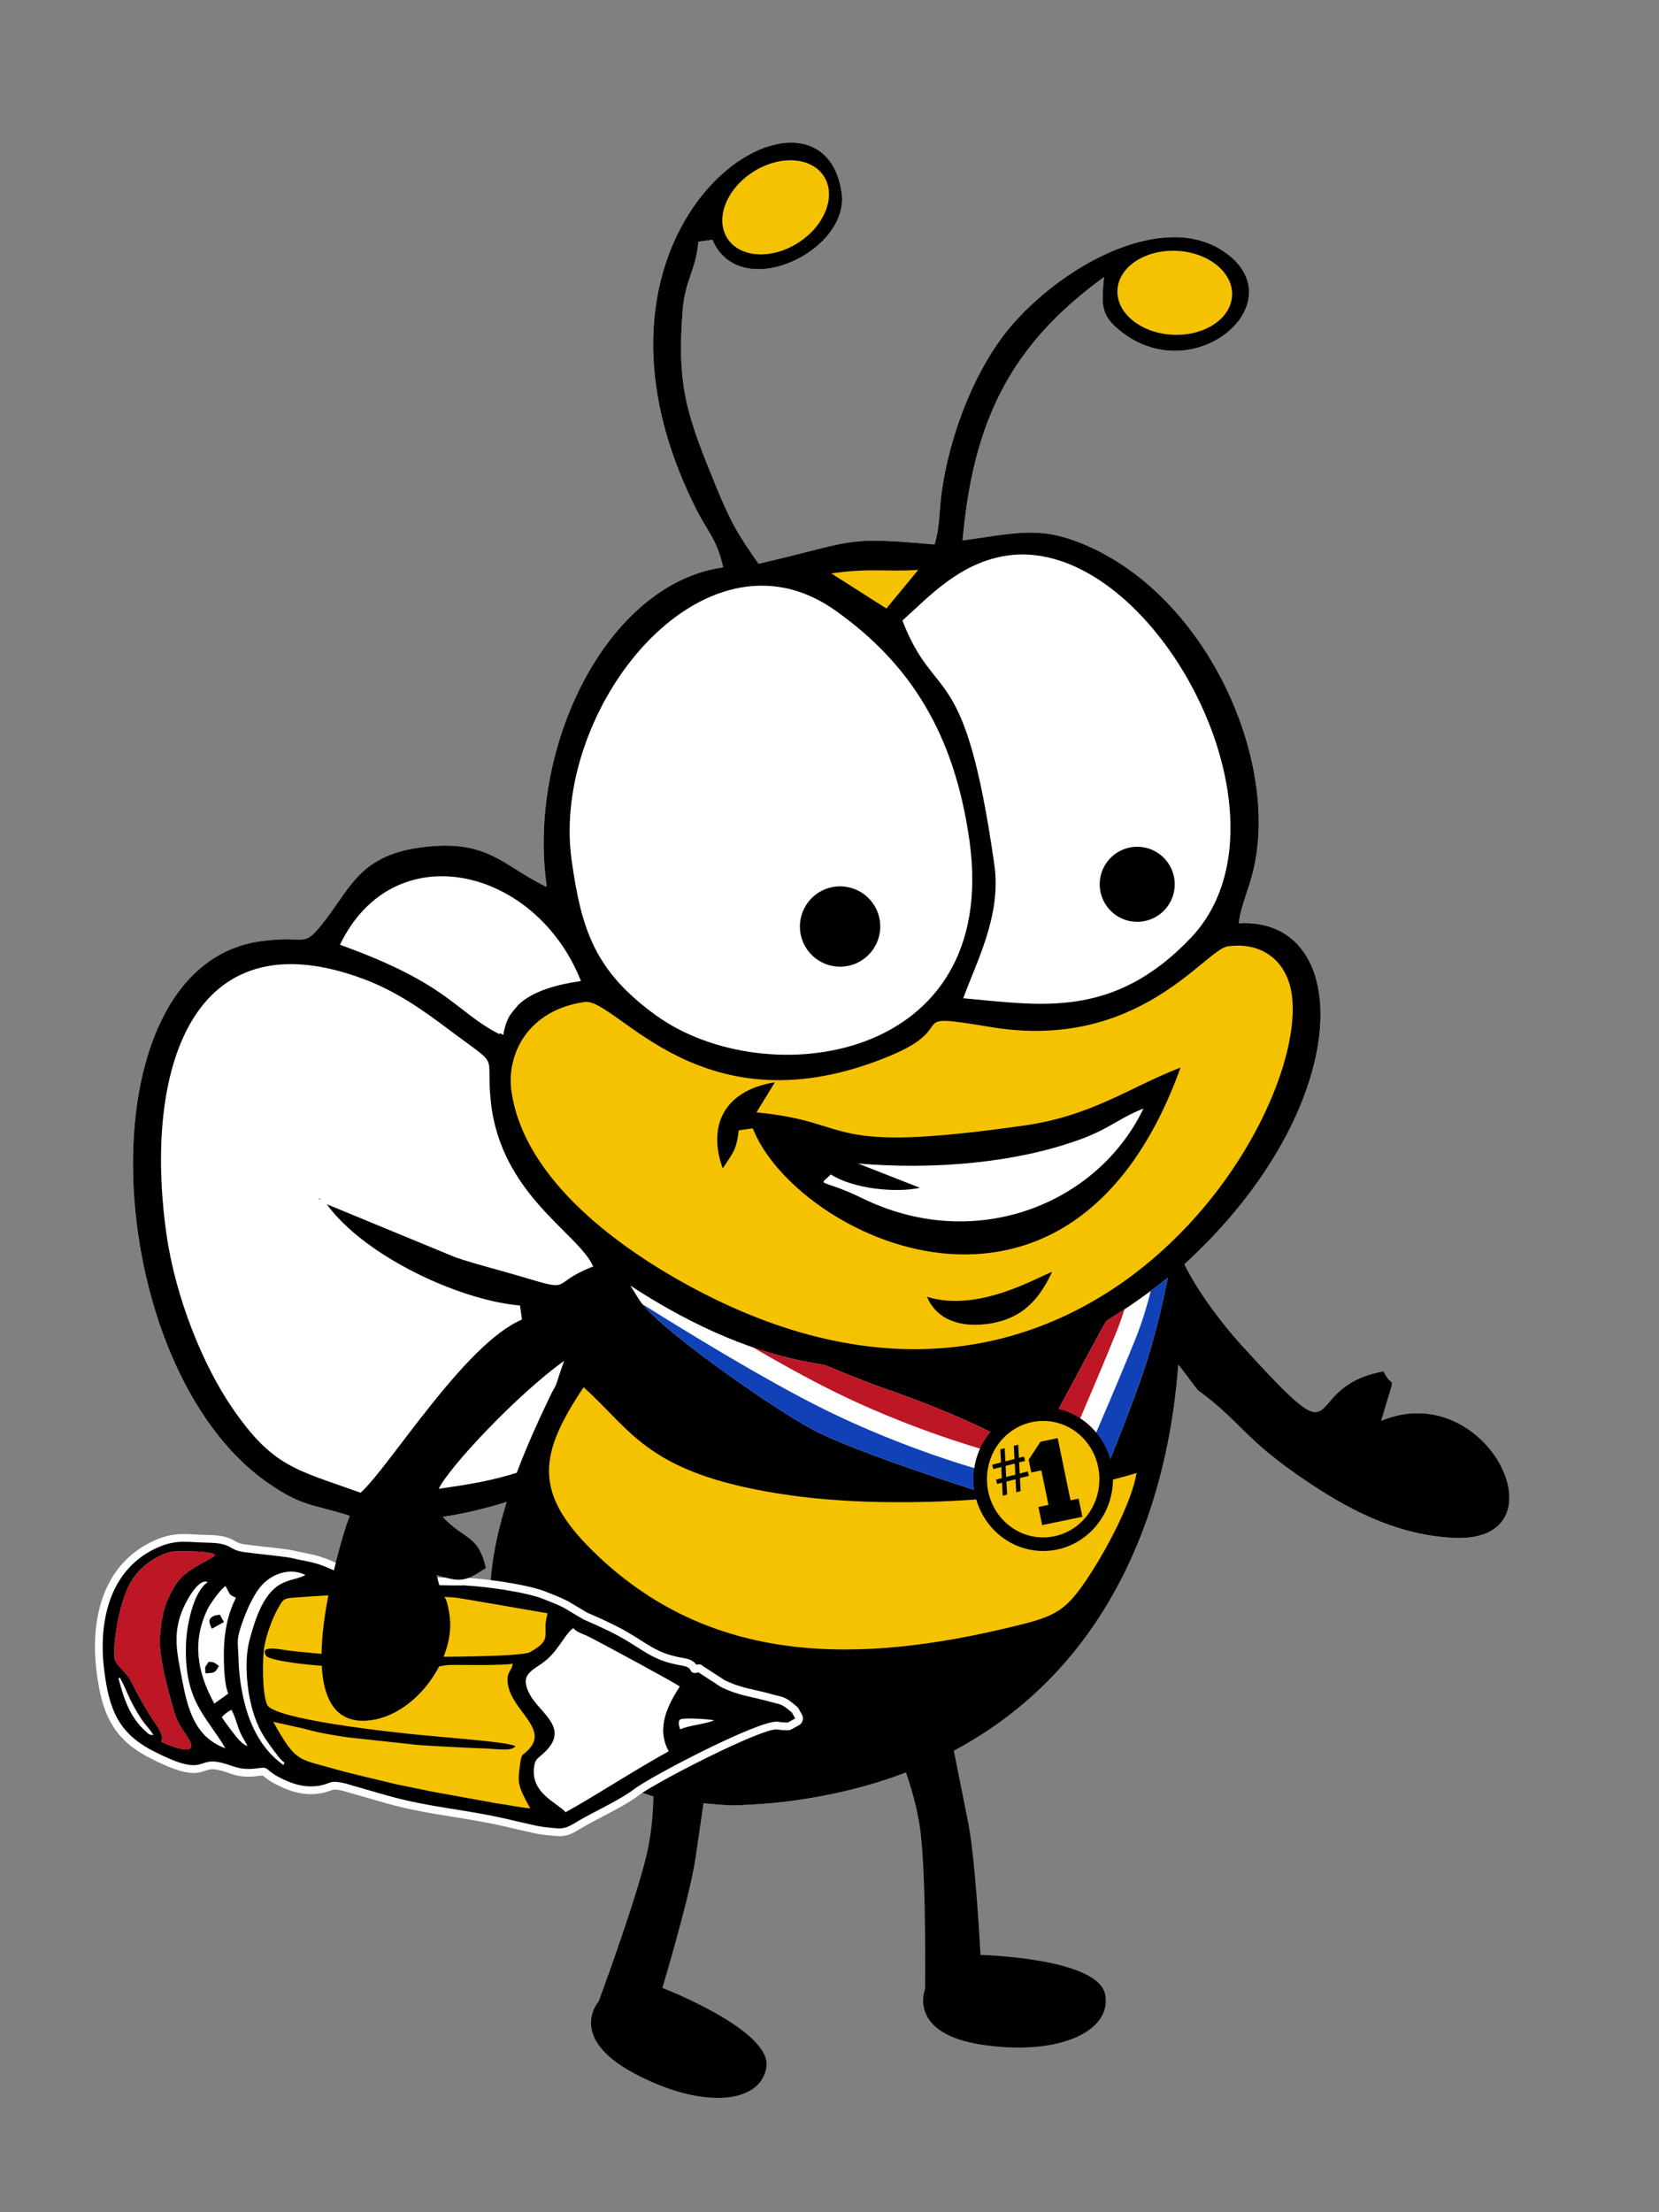
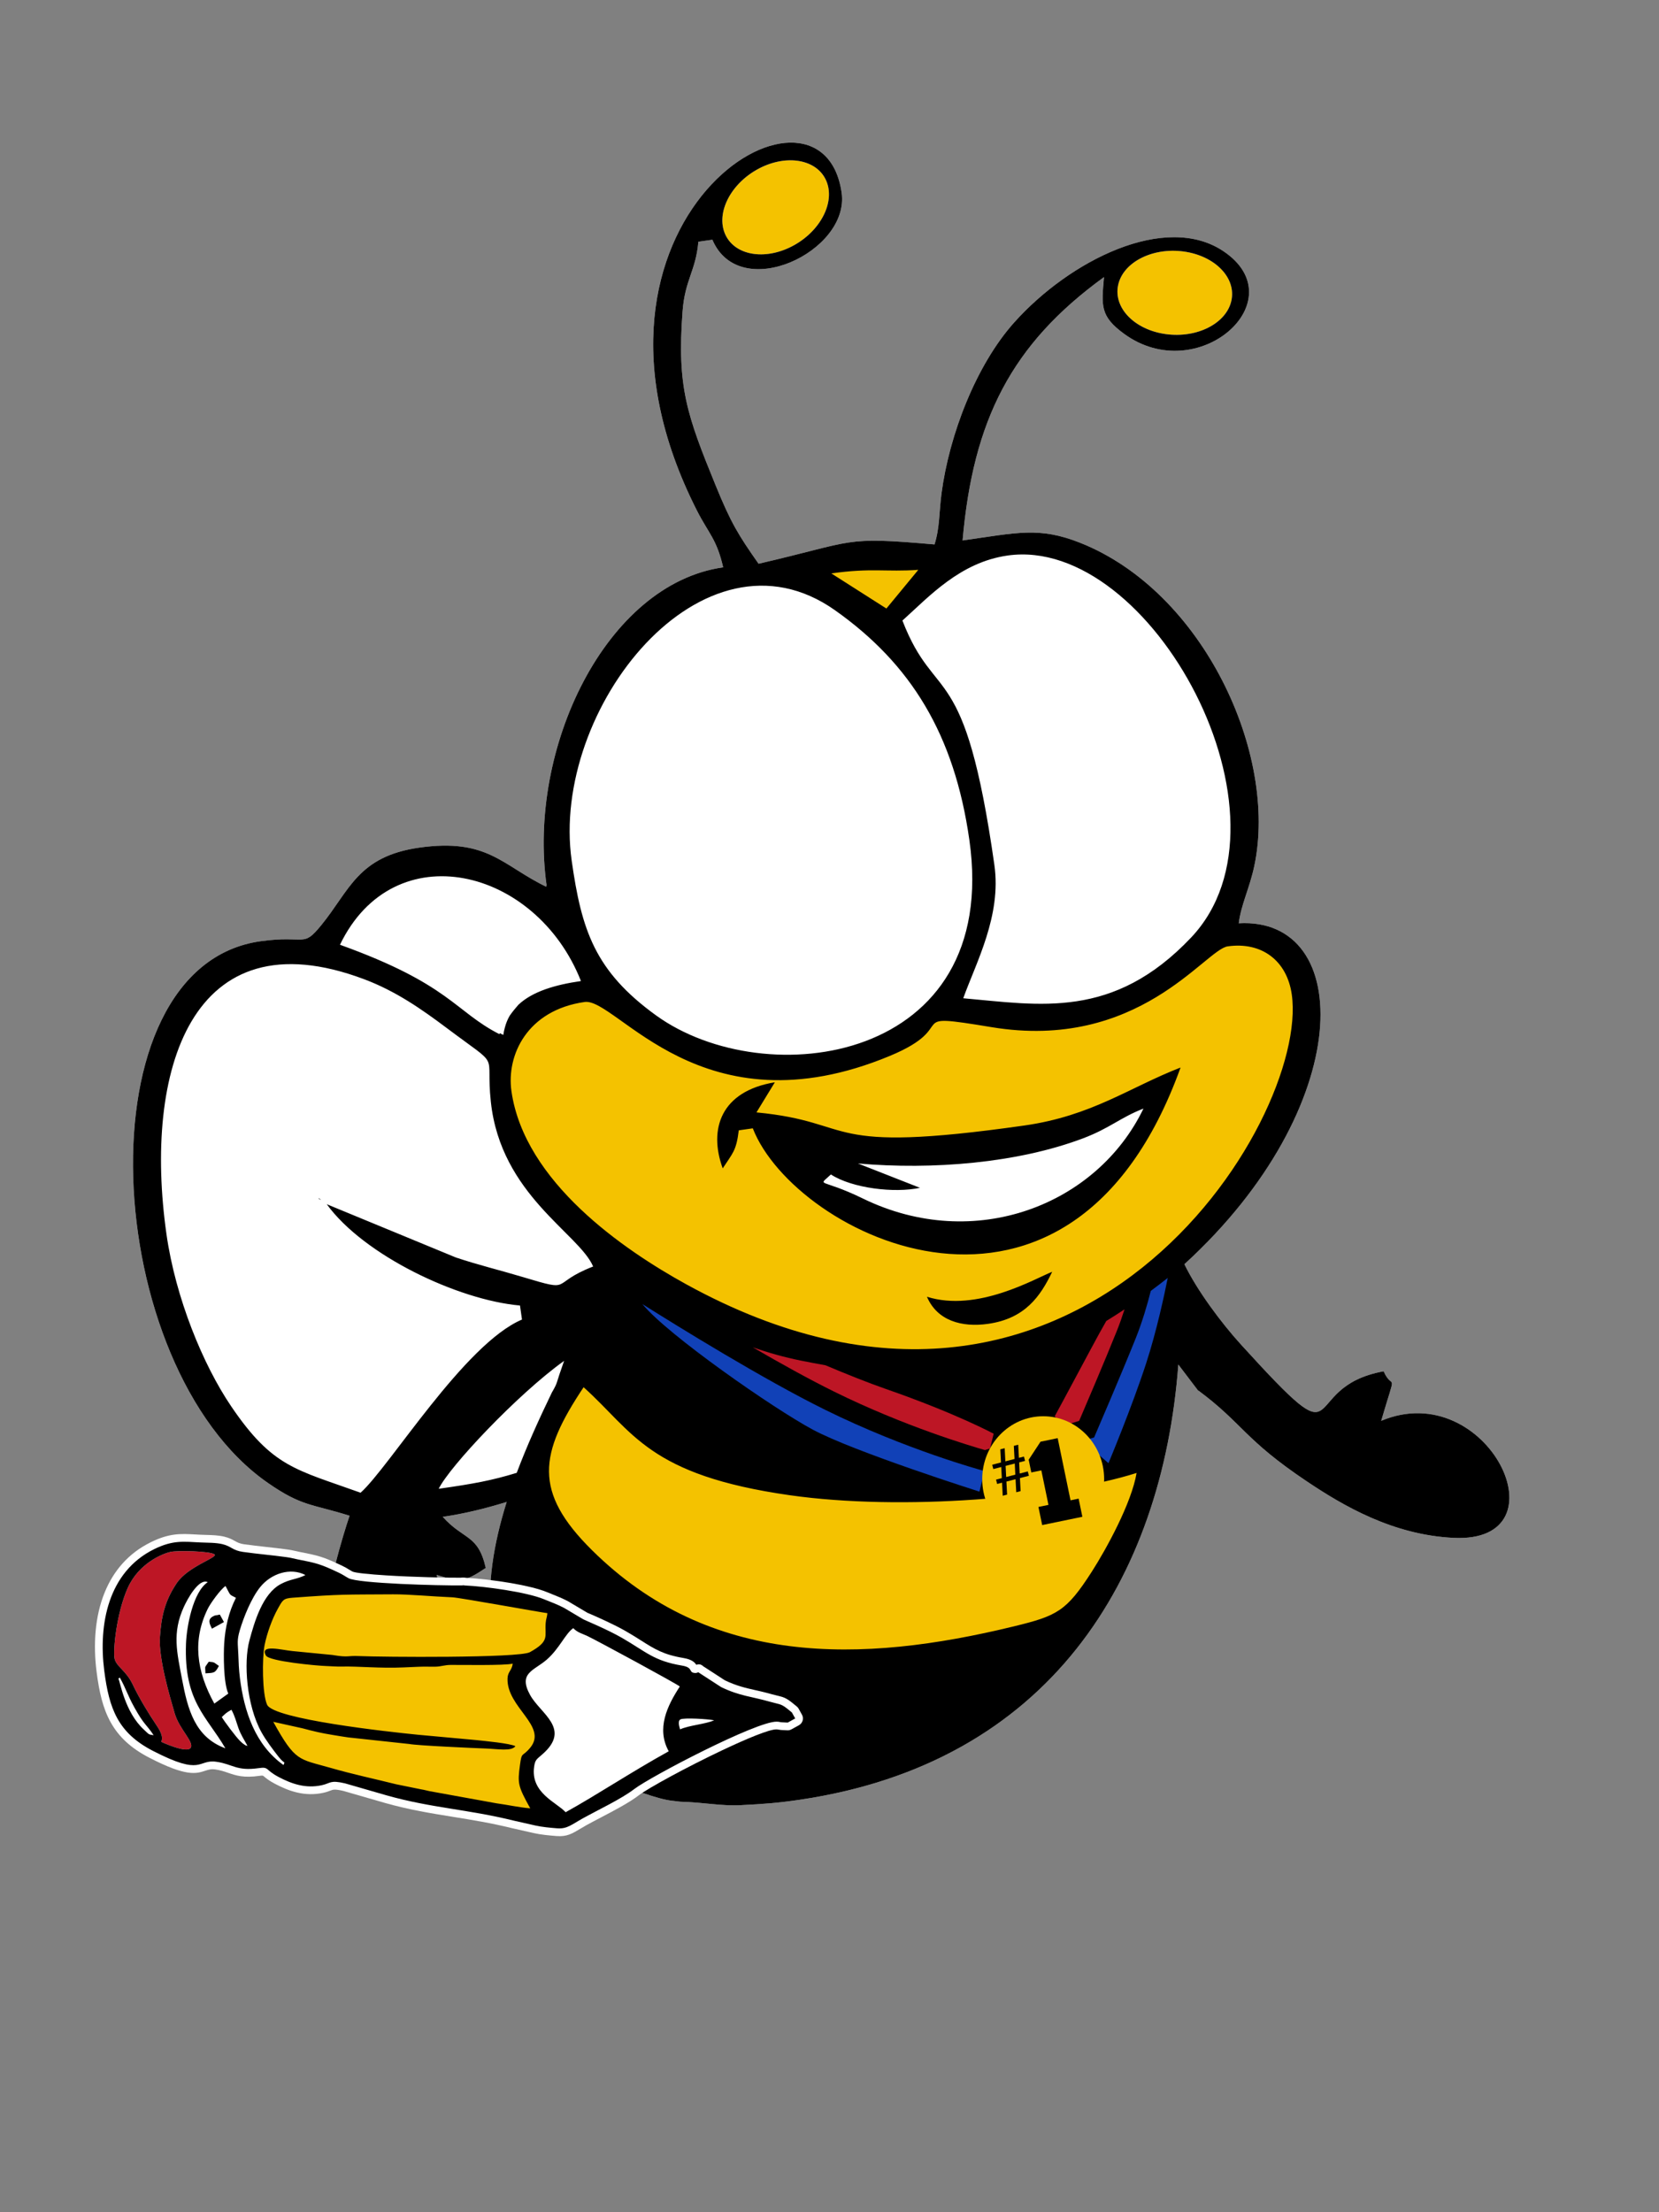
<svg xmlns="http://www.w3.org/2000/svg" viewBox="0 0 780 1040">
  <rect x="0" y="0" width="780" height="1040" fill="#808080" stroke="none" />
  <path d="M556.856 594.337c80.98-74.03 80.024-163.434 25.555-160.264 1.05-8.736 5.06-16.396 7.3-26.913 11.208-52.656-23.928-129.094-81.984-152.025-19.122-7.553-29.468-4.706-55.162-1.055 4.978-56.594 22.887-92.157 66.493-123.808-1.18 13.43-1.93 18.343 9.378 26.618 34.83 25.486 80.947-15.748 46.848-38.74-27.28-18.39-72.31 4.234-98.435 33.426-17.99 20.1-30.546 52.88-34.18 80.344-1.17 8.84-.793 16.13-3.292 24.034-43.636-3.84-36.612-1.578-82.73 9.07-9.474-13.487-12.93-19.06-20.157-36.765-13.557-33.204-18.25-46.298-15.575-81.904 1.122-14.937 6.21-18.904 7.425-32.708l6.594-.936c12.843 30.198 64.684 5.465 60.767-22.09-9.31-65.524-137.56 12.402-68.042 149.395 5.462 10.762 9.31 13.393 12.343 26.695-55.203 7.846-92.16 85.2-82.995 149.697l-.12-.06-.1-.096.006.05-.09-.044.124.296.046.347c-20.757-10-27.566-22.99-59.796-18.41-28.87 4.102-32.733 20.153-45.957 36.352-9.002 11.027-6.888 4.665-28.477 7.63-85.593 11.756-75.548 199.903 3.263 254.64 16.178 11.233 20.562 9.815 38.445 15.468 0 .004-35.645 102.607 10.29 96.078 21.593-3.066 39.543-29.43 36.77-48.948-1.766-12.416-3.057-5.926-6.11-19.312 11.234 3.55 13.28 3.26 23.08-3.28-3.64-15.963-10.327-12.99-20.233-24.033 10.09-1.434 20.21-3.956 30.064-6.993-12.337 39.3-13.146 79.07 19.018 114.822 4.917 5.463 45.073 24.31 59.005 25.677 1.133.11 2.33.254 3.574.42 11.113.275 18.98 2.103 28.545 1.62 10.886-.544 17.32-1.02 27.552-2.525 117.23-17.26 170.47-103.565 178.094-204.594l9.45 12.435-.048-.248c21.05 15.652 21.522 22.97 51.033 42.73 17.236 11.547 40.4 25.137 68.904 26.546 53.913 2.664 16.06-76.053-33.955-55.026 7.572-25.903 5.48-13.347 1.15-23.28-41.99 7.62-14.282 45.417-66.948-12.43-9.36-10.278-20.71-25.497-26.728-37.905" fill="#fff" fill-rule="evenodd" />
  <path d="M546.544 682.437l-39.15 75.792-41.128 27.58-138.813-3.96-74.654-56.016-5.32-29.136 33.683-63.955 98.77 68.272 166.61-18.578zm8.67-564.35c14.804 1.485 25.513 11.45 23.922 22.26-1.593 10.81-14.882 18.366-29.682 16.88-14.803-1.486-25.51-11.45-23.92-22.26 1.59-10.81 14.88-18.367 29.68-16.88zM355.675 79.86c12.92-7.376 27.423-5.47 32.397 4.258 4.974 9.727-1.464 23.592-14.383 30.967-12.92 7.377-27.424 5.472-32.398-4.256-4.975-9.728 1.466-23.594 14.384-30.97zm5.694 452.708s11.508 21.068 28.188 31.94c16.682 10.875 54.378 20.97 77.96 16.042 23.578-4.926 43.81-17.894 52.69-26.408 8.88-8.513 25.682-41.173 25.682-41.173l-70.394 23.878-83.27 2.056-30.856-6.336zm-4.88-29.897l-56.495-22.557-24.494-14.81-30.254 13.445-10.436 24.187 9.285 40.934 49.362 56.68 114.673 41.412 89.1-7.618 63.087-53.11 42.467-51.758 13.42-58.668-9.914-25.393-35.756-7.532-26.64 25.544-44.827 15.2-59.245-4.194-28.933 18.3s-53.52 9.497-54.402 9.938zm8.384-233.9l48.284 24.67 35.962-33.175-58.898.488-25.348 8.016z" fill="#f4c200" fill-rule="evenodd" />
  <path d="M371.442 702.945c-66.776-9.49-73.56-29.716-97.052-50.79-20.864 31.262-23.82 49.11 3.91 76.58 55.512 54.988 126.293 53.393 198.345 35.855 20.376-4.96 24.697-7.066 36.66-25.69 6.813-10.605 18.755-32.373 21.073-46.436-37.638 11.9-110.454 17.94-162.936 10.48zM355.674 79.86c12.92-7.376 27.423-5.47 32.397 4.257 4.974 9.728-1.464 23.593-14.383 30.968-12.92 7.377-27.424 5.472-32.398-4.256-4.975-9.728 1.466-23.594 14.384-30.97zm199.54 38.226c14.803 1.486 25.513 11.452 23.922 22.26-1.593 10.81-14.882 18.367-29.682 16.88-14.803-1.485-25.51-11.45-23.92-22.26 1.59-10.81 14.88-18.366 29.68-16.88zM464.54 622.362c17.452-2.48 24.62-12.97 30.158-24.467-7.89 3.06-35.167 19.226-58.876 11.73 4.79 11.27 16.373 14.492 28.718 12.737zm-61.167-75.394c35.08 3.084 75.016-.18 105.818-11.81 12.666-4.783 17.42-9.727 28.42-13.994-21.85 45.358-79.373 67.876-131.897 42.292-20.31-9.893-21.437-5.237-15.058-11.318 10.066 6.514 29.868 8.854 41.88 6.277l-29.16-11.447zm-39.058-38.175c-25.384 4.185-31.272 21.975-24.52 40.482 4.653-7.19 6.375-8.146 7.55-17.89l6.593-.937c19.548 50.39 149.22 115.576 201.11-28.58-24.045 9.33-41.63 22.735-73.484 27.26-96.882 13.768-77.562-1.548-125.9-6.17l8.652-14.165zm-123.86 4.146c-2.404-16.917 7.41-38.053 34.41-41.89 15.092-2.143 54.897 62.196 143.518 25.345 34.275-14.25 4.495-20.684 47.77-13.518 69.16 11.448 100.446-36.466 111.072-37.975 15.948-2.266 27.858 6.68 30.123 22.627 8.437 59.368-100.82 237.58-284.86 136.152-29.067-16.02-75.956-47.976-82.034-90.743zm316.404 81.397c80.98-74.03 80.024-163.434 25.555-160.264 1.05-8.736 5.06-16.396 7.3-26.913 11.208-52.656-23.928-129.094-81.984-152.025-19.122-7.553-29.468-4.706-55.162-1.055 4.978-56.594 22.887-92.157 66.493-123.808-1.18 13.43-1.93 18.343 9.378 26.618 34.83 25.486 80.947-15.748 46.848-38.74-27.28-18.39-72.31 4.234-98.435 33.426-17.99 20.1-30.546 52.88-34.18 80.344-1.17 8.84-.793 16.13-3.292 24.034-43.636-3.84-36.612-1.578-82.73 9.07-9.474-13.487-12.93-19.06-20.157-36.765-13.557-33.204-18.25-46.298-15.575-81.904 1.122-14.937 6.21-18.904 7.425-32.708l6.594-.936c12.843 30.198 64.684 5.465 60.767-22.09-9.31-65.524-137.56 12.402-68.042 149.395 5.462 10.762 9.31 13.393 12.343 26.695-55.203 7.846-92.16 85.2-82.995 149.697l-.12-.06-.1-.096.006.05-.09-.044.124.296.046.347c-20.757-10-27.566-22.99-59.796-18.41-28.87 4.102-32.733 20.153-45.957 36.352-9.002 11.027-6.888 4.665-28.477 7.63-85.593 11.756-75.548 199.903 3.263 254.64 16.178 11.233 20.562 9.815 38.445 15.468 0 .004-35.645 102.607 10.29 96.078 21.593-3.066 39.543-29.43 36.77-48.948-1.766-12.416-3.057-5.926-6.11-19.312 11.234 3.55 13.28 3.26 23.08-3.28-3.64-15.963-10.327-12.99-20.233-24.033 10.09-1.434 20.21-3.956 30.064-6.993-12.337 39.3-13.146 79.07 19.018 114.822 4.917 5.463 45.073 24.31 59.005 25.677 1.133.11 2.33.254 3.574.42 11.113.275 18.98 2.103 28.545 1.62 10.886-.544 17.32-1.02 27.552-2.525 117.23-17.26 170.47-103.565 178.094-204.594l9.45 12.435-.048-.248c21.05 15.652 21.522 22.97 51.033 42.73 17.236 11.547 40.4 25.137 68.904 26.546 53.913 2.664 16.06-76.053-33.955-55.026 7.572-25.903 5.48-13.347 1.15-23.28-41.99 7.62-14.282 45.417-66.948-12.43-9.36-10.278-20.71-25.497-26.728-37.905zm-283.72-133.13c-12.326 1.78-22.855 4.96-29.42 11.166-1.45 1.634-2.81 3.323-4.07 5.105-.99 1.71-1.762 3.583-2.296 5.638-.306 1.085-.545 2.224-.712 3.416-.565-.273-1.112-.546-1.65-.82l-.2.46c-21.093-10.782-23.235-23.41-74.952-42.025 25.346-52.618 92.23-36.386 113.3 17.06zm-4.35-56.564c-10.158-71.49 61.798-161.592 123.796-117.758 35.68 25.228 56.116 58.333 63.175 108.007 14.907 104.894-95.863 119.7-147.333 82.446-28.802-20.844-35.01-40.136-39.637-72.695zm155.494-112.91c12.46-11.177 27.024-27.384 49.47-30.574 67.515-9.595 139.597 123.313 86.234 179.628-36.592 38.618-71.128 31.675-107.107 28.51 6.092-16.924 18.027-38.813 14.645-62.624-14.012-98.598-27.578-74.563-43.242-114.94zm-33.42-22.158c18.93-2.69 25.612-.603 40.888-1.682l-14.998 18.184-25.89-16.502zM206.27 699.9c4.966-10.31 36.938-44.35 58.955-60.145-1.71 4.868-2.97 8.576-3.363 10.01-.298 1.092-1.174 2.818-2.407 4.906-5.967 12.367-11.713 24.996-16.504 37.73-11.66 3.58-20.274 5.167-36.68 7.5zM78.263 580.186c-10.857-76.404 11.363-150.53 92.96-119.834 14.7 5.53 26.717 13.854 38.76 22.898 26.436 19.857 18.138 10.086 20.798 34.777 4.714 43.728 41.472 61.81 48.092 77.378-21.078 8.176-8.586 12.29-33.024 4.963-11.172-3.35-20.935-5.66-31.524-9.206l-60.7-25.047c17.463 24.06 61.713 45.068 90.856 47.63l.936 6.595c-27.155 11.547-62.16 69.108-75.88 81.416-30.515-10.983-41.337-11.89-60.814-40.58-13.286-19.568-26.196-50.996-30.46-80.99zm72.72-16.06l-1.125-.84c-.28.373 1.05.786 1.124.84" fill-rule="evenodd" />
-   <path d="M392.315 416.872c10.33-1.467 19.89 5.714 21.358 16.042 1.467 10.327-5.715 19.89-16.043 21.357-10.327 1.47-19.89-5.714-21.357-16.04-1.467-10.33 5.715-19.89 16.042-21.358zM532.2 398.254c9.643-1.37 18.574 5.336 19.944 14.983 1.37 9.645-5.337 18.574-14.982 19.946-9.646 1.37-18.576-5.338-19.946-14.983-1.37-9.646 5.336-18.575 14.983-19.946M306.45 823.92s3.055 25.12-2.44 48.125c-5.495 23.004-22.516 68.84-22.516 68.84s-15.22 16.892 16.86 33.923c32.08 17.032 59.376 14.235 61.988-3.06 2.613-17.294-48.932-37.198-48.932-37.198s12.772-42.493 15.448-60.33c2.678-17.836 5.938-40.555 5.938-40.555s-24.525-11.18-26.347-9.745M419.083 816.53s11.332 22.63 13.897 46.14c2.567 23.512 1.963 72.403 1.963 72.403s-8.648 21.028 27.293 26.27c35.94 5.244 60.7-6.574 57.343-23.74-3.36-17.166-58.597-18.562-58.597-18.562s-2.274-44.312-5.754-62.01c-3.482-17.697-8.057-40.188-8.057-40.188s-26.857-2.275-28.09-.31" fill-rule="evenodd" />
-   <path d="M467.186 674.015s-17.674-9.553-50.633-21.018c-8.187-2.847-18.142-6.814-28.48-11.17-3.804-.668-7.682-1.405-11.645-2.205-32.902-6.644-63.283-24.18-80.054-35.267 1.037 1.7 2.376 3.86 4.105 6.608 8.12 12.897 62.096 50.633 81.68 61.142 19.585 10.507 78.338 29.137 78.338 29.137l6.688-27.227zm81.844-73.25c-1.532 7.717-5.196 24.937-10.195 40.29-6.687 20.54-17.673 46.81-17.673 46.81l-25.317-21.97s5.733-10.51 17.197-32.004c2.804-5.257 5.15-9.483 7.094-12.872 11.7-7.168 21.688-14.542 28.894-20.254" fill="#fff" fill-rule="evenodd" />
  <path d="M549.03 600.764c-1.532 7.718-5.196 24.938-10.195 40.292-6.687 20.54-17.673 46.81-17.673 46.81l-12.054-10.462 3.183-.987 2.12-.656.867-2.03c.033-.08 11.944-27.71 18.667-44.516 3.175-7.94 5.51-15.978 7.11-22.34 2.934-2.174 5.606-4.23 7.976-6.11zm-247 12.308c11.87 14.485 61.522 49.048 80.13 59.033 19.585 10.507 78.338 29.137 78.338 29.137l2.453-9.984-1.075.023c-.103-.027-35.742-9.66-73.94-28.518-28.958-14.294-68.607-38.796-85.905-49.69" fill="#1141b7" fill-rule="evenodd" />
  <path d="M467.186 674.015s-17.674-9.553-50.633-21.018c-8.187-2.847-18.142-6.814-28.48-11.17-3.804-.668-7.682-1.405-11.645-2.205-7.68-1.55-15.222-3.695-22.486-6.213 13.035 7.56 26.522 15.04 38.208 20.807 33.097 16.34 64.288 25.597 70.928 27.485l2.403-.745 1.706-6.942zm33.456-3.958l-4.797-4.163s5.733-10.51 17.197-32.003c2.804-5.257 5.15-9.483 7.094-12.872 2.975-1.822 5.837-3.66 8.573-5.477-1.045 3.29-2.246 6.718-3.61 10.13-5.58 13.944-14.853 35.618-17.72 42.297l-6.738 2.09z" fill="#bd1625" fill-rule="evenodd" />
  <path d="M490.47 665.802c15.828 0 28.66 13.244 28.66 29.584s-12.832 29.586-28.66 29.586c-15.83 0-28.662-13.246-28.662-29.586 0-16.34 12.833-29.584 28.66-29.584" fill="#f4c200" fill-rule="evenodd" />
-   <path d="M490.47 661.63c9.068 0 17.277 3.794 23.217 9.926 5.92 6.11 9.58 14.538 9.58 23.83 0 9.292-3.66 17.72-9.58 23.83-5.94 6.132-14.15 9.925-23.218 9.925-9.07 0-17.28-3.792-23.22-9.923-5.92-6.11-9.58-14.54-9.58-23.83 0-9.293 3.66-17.72 9.58-23.83 5.94-6.133 14.15-9.926 23.22-9.926zm18.663 14.354c-4.777-4.93-11.378-7.983-18.664-7.983-7.287 0-13.887 3.053-18.665 7.984-4.797 4.953-7.766 11.812-7.766 19.402 0 7.59 2.968 14.45 7.765 19.403 4.778 4.93 11.378 7.98 18.664 7.98 7.285 0 13.886-3.05 18.663-7.98 4.797-4.954 7.767-11.814 7.767-19.404s-2.97-14.45-7.767-19.402" />
  <path d="M375.622 811.058l-3.52 1.946V813c-.574.316-1.235.48-1.934.446l-2.916-.15v-.004l-.157-.01c-.65-.064-.996-.127-1.258-.184l-.187-.037c-.076-.017-.14-.033-.542-.042h-.042c-3.335-.08-13.832 4.286-25.485 9.8-16.558 7.837-34.933 17.865-39.22 21.162-4.53 3.482-11.646 7.204-17.982 10.517-2.36 1.233-4.608 2.41-6.64 3.536-1.073.596-2.04 1.178-2.917 1.703-3.865 2.32-6.306 3.786-11.107 3.417-1.626-.125-3.46-.282-5.312-.5-1.87-.22-3.763-.51-5.484-.9l-9.873-2.234-.196-.044c-10.14-2.493-19.062-3.93-27.797-5.336-10.433-1.68-20.61-3.32-32.2-6.587l.003-.01-.018-.004-19.42-5.606-.06-.013c-3.98-.917-4.77-.613-5.963-.15-.884.34-1.89.73-3.362 1.05-4.315.947-8.343.776-12.176-.095-3.71-.843-7.163-2.33-10.482-4.076-2.99-1.573-4.42-2.796-5.403-3.636-.34-.29-.45-.38-1.834-.18-7.606 1.093-11.118-.11-14.982-1.434v-.005c-1.718-.588-3.526-1.208-5.89-1.55-2.05-.296-3.32.126-4.61.553-4.39 1.46-8.943 2.97-26.422-6.053-8.78-4.532-14.37-9.87-18.114-16.532-.042-.064-.082-.132-.12-.2-3.652-6.597-5.387-14.312-6.592-23.752-1.593-12.476-.853-25.898 3.88-37.402 4.033-9.797 10.917-18.184 21.64-23.45 8.765-4.304 14.024-4.015 20.904-3.638.906.05 1.832.103 2.497.132.914.04 1.64.06 2.384.08 2.943.08 5.992.162 8.73.825 2.382.576 3.75 1.34 5.087 2.085 1.084.605 2.147 1.197 4.16 1.48 3.578.505 6.97.88 10.367 1.254v.002c3.32.364 6.655.732 10.218 1.228 1.465.203 2.263.378 3.098.576.102.015.204.035.307.06.52.122 1.105.264 1.828.406 4.628.907 7.383 1.46 10.225 2.352 2.83.89 5.567 2.07 10.118 4.22 1.34.635 2.183 1.148 3.086 1.7.538.328 1.11.68 1.678.99 1.284.7 7.937 1.34 16.142 1.858 12.505.79 28.002 1.136 34.828 1.088.23-.044.463-.068.705-.068.1 0 .196.005.293.012.144-.01.288-.014.432-.013.338.002.678.04 1.012.11 5.368.25 13.713 1.182 21.458 2.524 6.485 1.125 12.67 2.564 16.598 4.18 1.098.452 1.814.737 2.52 1.017 2.374.944 4.555 1.812 7.03 3.09.135.057.267.125.396.2l9.095 5.402-.002.004.06.036c.147.09.388.144 1.21.504 3.415 1.49 11.24 4.91 16.887 8.167 3.102 1.79 5.3 3.184 7.296 4.45 6.125 3.883 10.345 6.56 19.7 8.12 3.86.644 5.265 1.938 6.086 3.192 1.062-.35 2.19-.372 3.337.747l10.128 6.568c5.466 2.61 9.63 3.556 14.24 4.598 2.48.56 5.078 1.15 7.873 1.953 1.007.29 1.875.495 2.607.668 2.547.606 3.813.908 6.596 3.064l.072.057 2.25 1.828c.418.304.777.704 1.043 1.188l1.558 2.815c.967 1.76.322 3.97-1.437 4.937zm-10.513 1.96h-.03.03z" fill="#fff" />
  <path d="M75.824 818.873s11.83 5.527 13.767 2.867c1.937-2.66-5.24-8.642-7.463-16.265-2.222-7.624-7.575-25.746-6.944-35.67.63-9.924 2.377-17.294 7.86-25.48 5.483-8.187 19.986-12.192 17.71-13.652-2.275-1.46-17.178-1.842-20.647-1.086-3.47.758-14.803 5.188-20.063 16.96-5.26 11.772-6.987 29.484-6.172 33.22.816 3.737 5.402 5.532 8.518 12.12 3.114 6.59 7.855 14.223 10.33 17.878 2.475 3.654 4.184 6.356 3.106 9.108" fill="#bd1625" fill-rule="evenodd" />
  <path d="M136.302 747.518l-10.678 11.278-6.827 26.374 4.532 23.334 15.184 19.613 14.732 6.012 102.852 20.332s-10.292-12.572-8.92-22.937c1.374-10.365 8.35-6.575 7.347-15.024-1.004-8.447-15.732-23.405-12.602-28.284 3.13-4.877 17.503-13.323 20.7-20.452 3.198-7.13-3.515-10.977-3.515-10.977l-28.89-6.836-60.433-2.748-33.483.316z" fill="#f4c200" fill-rule="evenodd" />
  <path d="M335.758 808.74c-4.054 1.82-11.634 2.296-16.017 4.265-.395-1.395-1.18-3.942.166-4.686 1.585-.88 13.016-.186 15.852.42zM75.824 818.873s11.83 5.527 13.767 2.867c1.937-2.66-5.24-8.642-7.463-16.265-2.222-7.624-7.575-25.746-6.944-35.67.63-9.924 2.377-17.294 7.86-25.48 5.483-8.187 19.986-12.192 17.71-13.652-2.275-1.46-17.178-1.842-20.647-1.086-3.47.758-14.803 5.188-20.063 16.96-5.26 11.772-6.987 29.484-6.172 33.22.816 3.737 5.402 5.532 8.518 12.12 3.114 6.59 7.855 14.223 10.33 17.878 2.475 3.654 4.184 6.356 3.106 9.108zm27.09-35.707c-2.55-1.667-1.623-1.694-4.76-1.96-2.205 3.37-1.647 1.435-1.57 5.464 4.08-.237 4.583-.112 6.33-3.504zm2.38-20.614l-1.944-3.518c-2.138.593-1.717.03-3.206.854-2.505 1.385-1.833 3.194-.478 5.78l5.63-3.116zm160.642 89.406c-4.163-4.615-16.588-9.033-14.808-21.42.48-3.343 1.19-3.442 4.02-5.942 13.51-11.928-1.01-18.886-5.9-27.73-5.77-10.427 1.76-11.37 7.84-16.672 5.96-5.196 8.778-12.32 12.443-14.764 2.057 2.135 4.295 2.57 6.63 3.686 4.838 2.312 42.453 22.693 43.46 23.74-5.977 9.145-11.088 19.82-5.21 30.45-17.703 9.792-33.795 20.532-48.474 28.652zm-16.63-1.828c-5.473-.466-10.357-1.616-15.886-2.367l-31.487-5.712c-1.714-.337-2.05-.546-3.9-.842l-11.736-2.388c-10.572-2.632-20.438-4.71-30.91-7.723-14.958-4.303-16.423-2.694-26.905-21.643l13.902 3.088c5.007 1.347 8.672 2.228 13.91 3.062 2.798.446 4.644.803 7.355 1.17l28.69 3.095c4.085.78 30.587 1.933 36.066 2.135 5.69.208 12.06 1.445 13.923-1.097-2.635-1.357-14.433-2.426-18.115-2.84l-27.67-2.534c-14.04-1.383-67.886-7.303-70.965-14.114-2.295-5.077-2.4-21.845-1.177-28.044 1.05-5.31 3.51-12.274 6.252-17.143 2.242-3.98 2.49-4.786 6.87-5.115 23.447-1.75 24.62-1.45 47.25-1.604 7.36-.05 18.696 1.037 27.99 1.41 3.22.13 42.758 7.3 44.596 7.453-.172 2.027-.61 2.428-.792 4.507-.566 6.432 2.177 8.512-7.44 13.833-5.094 2.817-69.718 2.307-80.395 1.824-5.464-.248-4.798.72-11.717-.4-.166-.028-.398-.078-.563-.1l-18.99-1.857c-4.932-.46-15.47-3.375-12.44 2.104 1.524 2.752 24.127 4.813 28.165 4.93 3.072.09 4.566.316 7.62.25 7.646-.17 17.88.905 28.87.412 2.4-.108 4.786-.203 7.19-.31 2.73-.12 4.94.006 7.7-.035 2.985-.048 4.172-.792 7.34-.83 4.062-.053 25.687.37 29.165-.614-.425 3.325-2.34 3.724-2.45 6.987-.45 13.694 19.13 22.415 10.607 32.633-3.79 4.542-3.875 1.5-4.765 8.095-1.17 8.668-.943 9.87 4.84 20.325zM122.308 746.146c5.223-6.495 14.217-9.347 21.296-5.704-3.945 2.07-6.92 1.766-11.576 4.24-8.598 4.572-12.41 17.802-14.784 26.633-2.726 10.132-1.412 30.22 5.685 43.048 2.124 3.844 5.388 8.12 7.955 11.415 3.093 3.97 3.213 1.856 2.403 3.99-13.41-9.535-18.53-25.417-20.477-40.796-.558-4.42-.592-7.165-.774-11.464-.215-5.078-.688-6.34.69-11.043 1.765-6.017 5.383-15.095 9.582-20.32zm-16.902 26.496c-.315 5.043-.386 18.313 1.925 23.533l-6.557 4.717c-8.51-15.385-10.317-29.943-3.05-44.66 1.19-2.41 5.888-9.013 8.305-10.625 2.572 4.647 1.4 3.746 4.91 5.553-3.41 6.627-5.065 14.043-5.532 21.482zm10.952 48.114c-.872-.317-.197.314-2.072-1.03-.467-.335-.978-.843-1.41-1.262-1.97-1.9-7.44-9.25-8.6-11.24 1.804-1.628 1.76-1.893 4.537-3.43 1.625 2.938 2.197 5.523 3.3 8.64 1.015 2.875 2.716 5.56 4.245 8.322zm-10.39 1.153c-14.32-5.228-17.727-18.34-20.382-32.488-2.362-12.58-4.77-21.75.885-34.06 1.693-3.685 7.015-13.505 11.205-11.567-6.972 4.652-9.938 20.934-10.23 29.005-.983 27.217 9.67 33.913 18.523 49.11zm-33.727-6.154c-2.603-.333-2.196-.445-4.572-2.617-9.012-8.236-11.163-22.507-12.014-24.046l.703-.39c2.97 5.368 3.637 8.236 6.692 13.758 4.79 8.66 5.59 7.9 9.19 13.294zm298.115-5.938l3.516-1.948-1.556-2.813-2.396-1.95c-2.935-2.272-3.76-1.893-7.98-3.108-8.643-2.485-14.083-2.626-22.875-6.864l-10.748-6.97c.078-.058-.33.137-.392.15-.063.013-.33.117-.41.126-.08.01-.337.08-.43.08-3.754-.077-.723-2.547-6.41-3.494-13.347-2.23-16.858-6.465-28.205-13.01-6.982-4.03-17.742-8.45-18.196-8.73l-9.096-5.4c-3.25-1.7-6.032-2.66-9.476-4.08-8.178-3.367-27.85-6.057-37.19-6.45-3.796-.16 2.844-.08-1.176-.03-10.835.136-48.916-.902-53.457-3.38-1.826-1-2.636-1.67-4.58-2.59-8.77-4.147-10.46-4.517-19.488-6.29-2.27-.446-2.532-.665-5.034-1.012-7.207-1.003-13.396-1.468-20.585-2.484-4.865-.687-5.36-2.608-9.602-3.635-3.095-.75-6.983-.655-10.417-.808-7.69-.344-12.72-1.25-21.65 3.136-21.688 10.652-26.3 35.32-23.512 57.14 2.303 18.027 6.504 29.252 22.89 37.708 23.62 12.193 20.82 3.82 29.88 5.132 7.662 1.108 9.426 4.487 19.847 2.987 4.99-.72 2.817.717 9.442 4.2 6.155 3.238 12.672 5.48 20.197 3.833 4.298-.943 3.798-2.53 10.903-.888l19.666 5.675c21.228 5.985 37.692 6.438 59.882 11.895l9.997 2.262c3.106.704 7.078 1.07 10.272 1.315 4.674.36 6.726-1.743 11.992-4.664 7.06-3.916 18.194-9.165 24.165-13.755 7.654-5.884 57.53-31.942 67.012-31.715 1.466.034 1 .152 2.286.28l2.917.148z" fill-rule="evenodd" />
-   <path d="M163.204 716.044c-5.725 17.842-29.438 98.426 11.433 92.617 21.594-3.066 39.543-29.43 36.77-48.948-1.765-12.416-3.056-5.926-6.108-19.312 11.23 3.55 13.277 3.26 23.078-3.28-3.42-14.994-9.53-13.283-18.467-22.172l-26.993 1.776-19.713-.68z" fill-rule="evenodd" />
-   <path d="M489.594 691.25l-4.713.975-1.235-5.98 5.57-8.475 8.067-1.668 6.04 29.225 3.804-.786 1.76 8.52-18.892 3.903-1.76-8.52 4.712-.972-3.352-16.22z" />
+   <path d="M489.594 691.25l-4.713.975-1.235-5.98 5.57-8.475 8.067-1.668 6.04 29.225 3.804-.786 1.76 8.52-18.892 3.903-1.76-8.52 4.712-.972-3.352-16.22" />
  <path d="M471.444 703.166l-.312-6.13-2.31.595-.524-2.033 2.72-.702-.272-5.225-3.73.96-.523-2.033 4.138-1.067-.322-6.173 2.054-.53.323 6.173 4.306-1.11-.326-6.172 2.068-.533.322 6.172 2.366-.61.525 2.034-2.777.717.254 5.23 3.803-.98.525 2.034-4.213 1.088.316 6.13-2.052.53-.326-6.128-4.293 1.108.313 6.13-2.05.528zm1.623-8.8l4.293-1.107-.253-5.23-4.308 1.11.267 5.227z" fill-rule="evenodd" />
</svg>